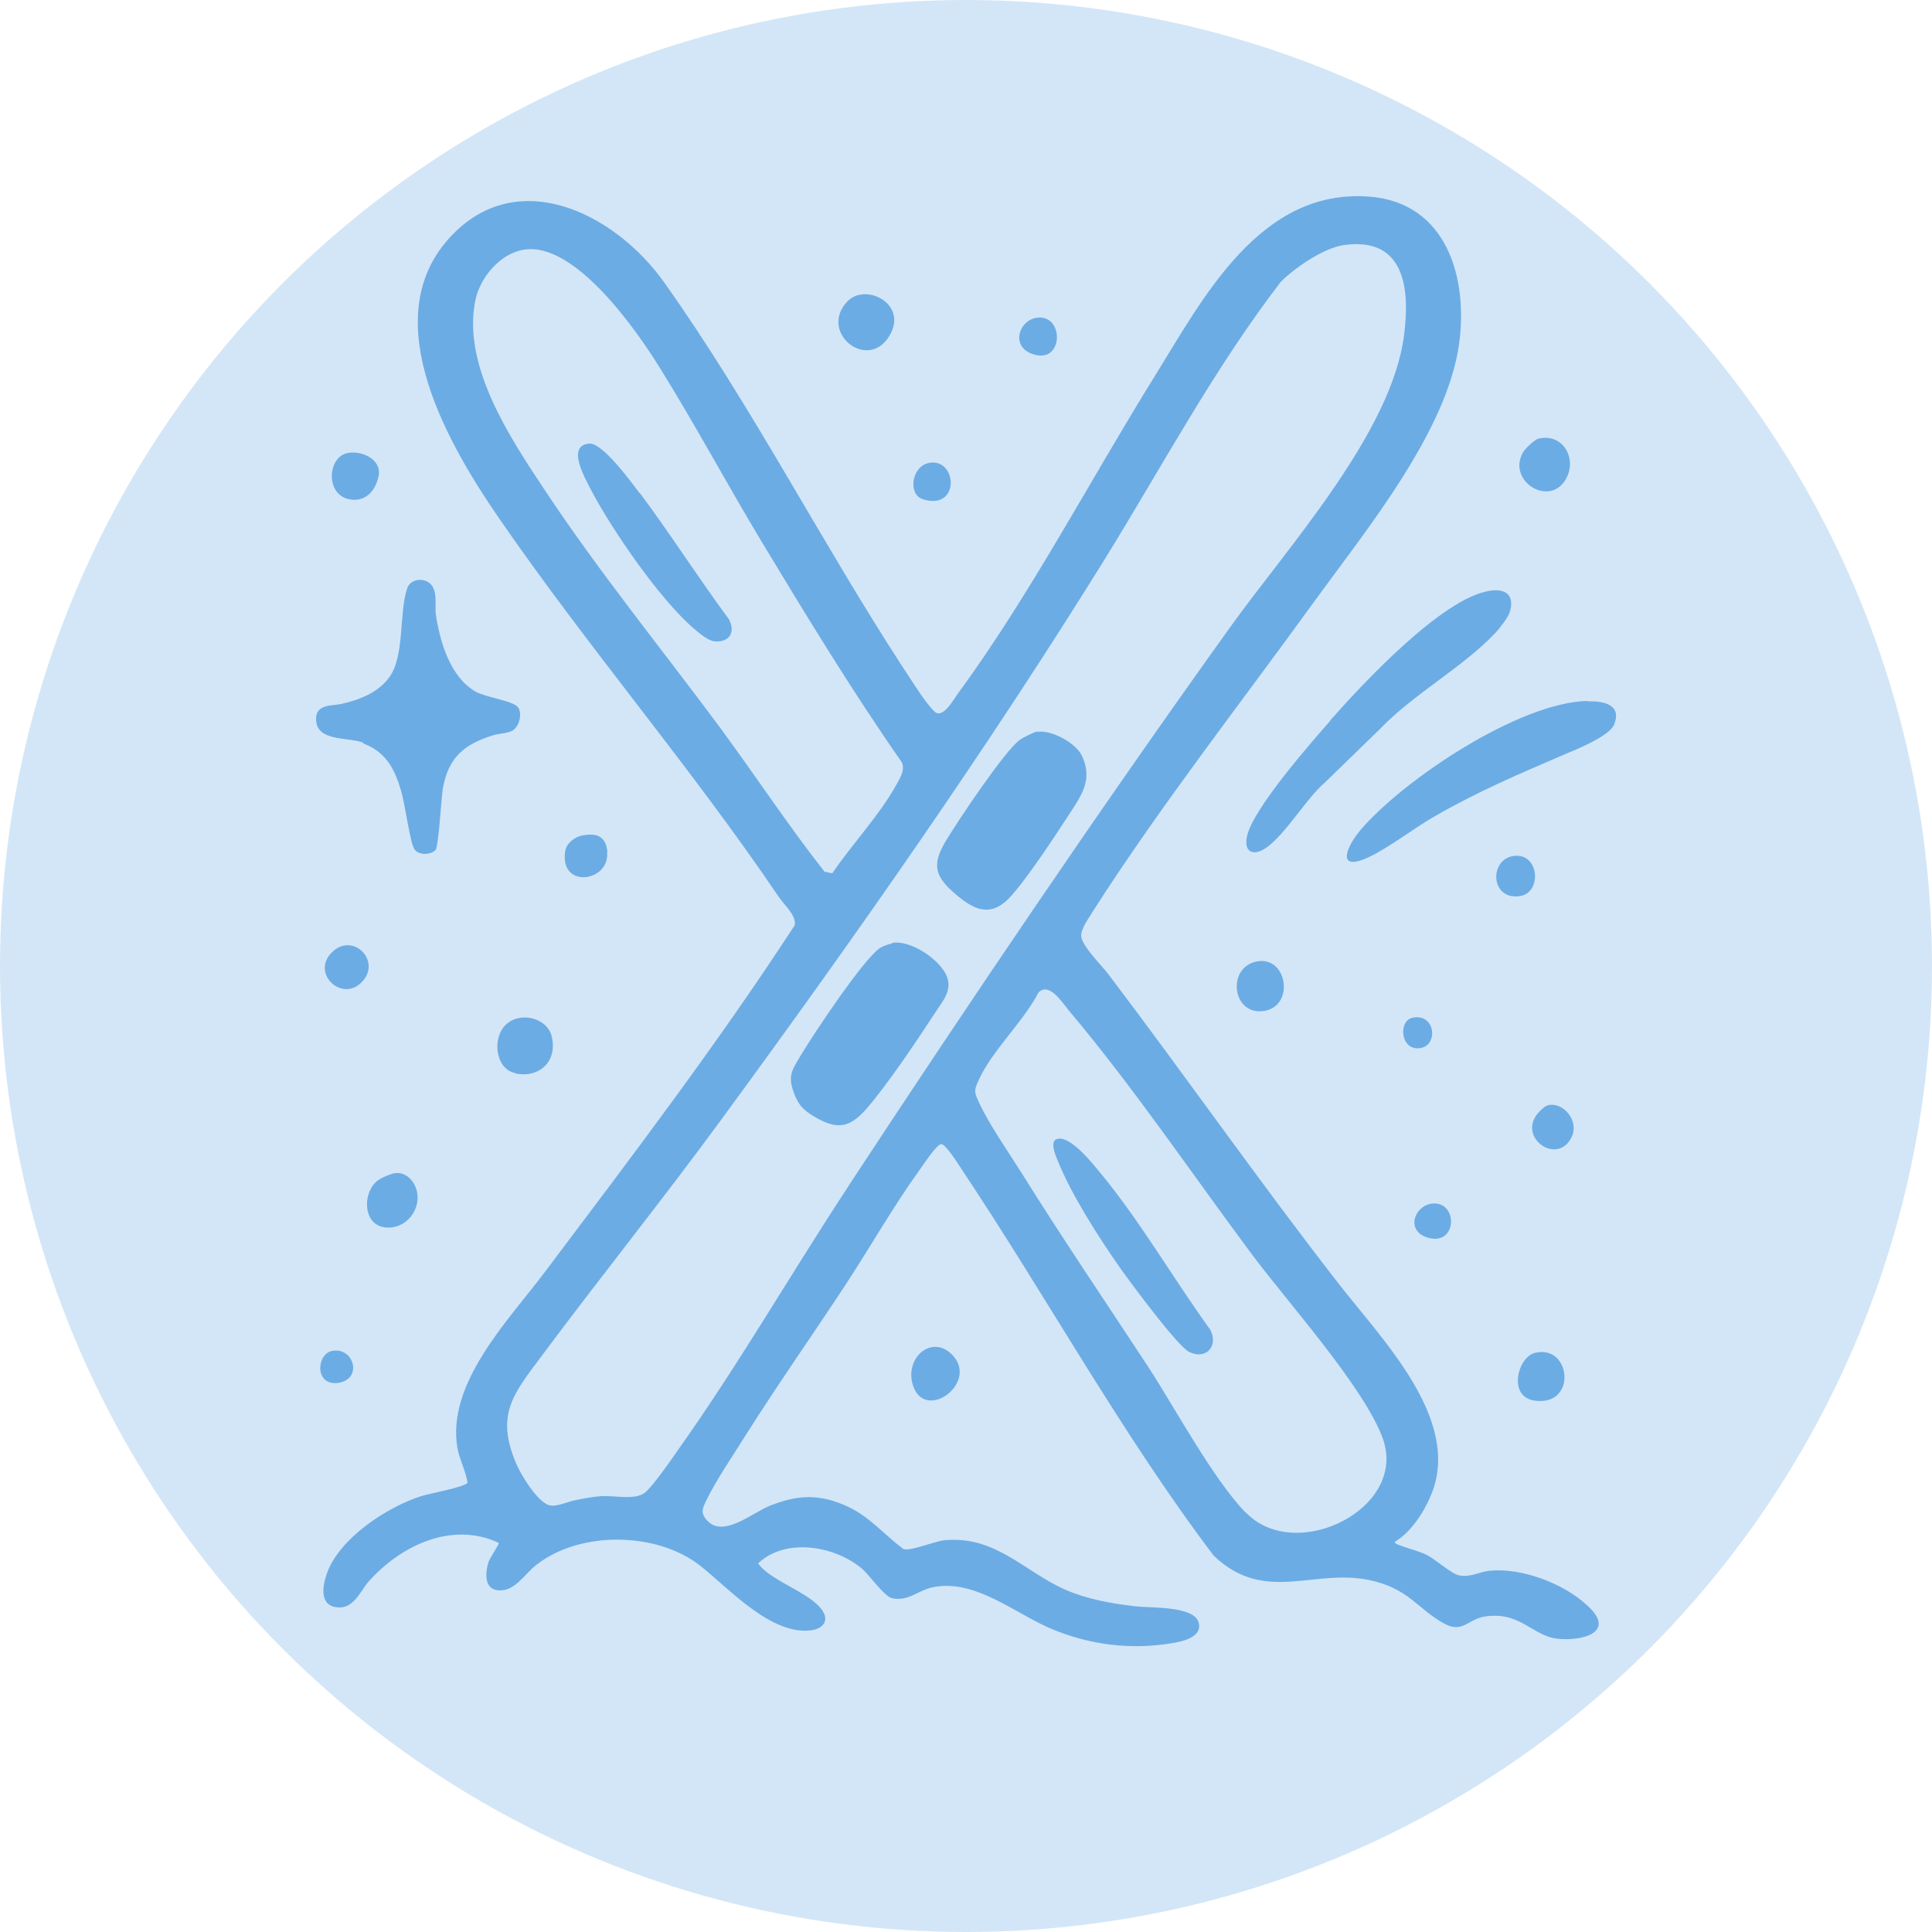
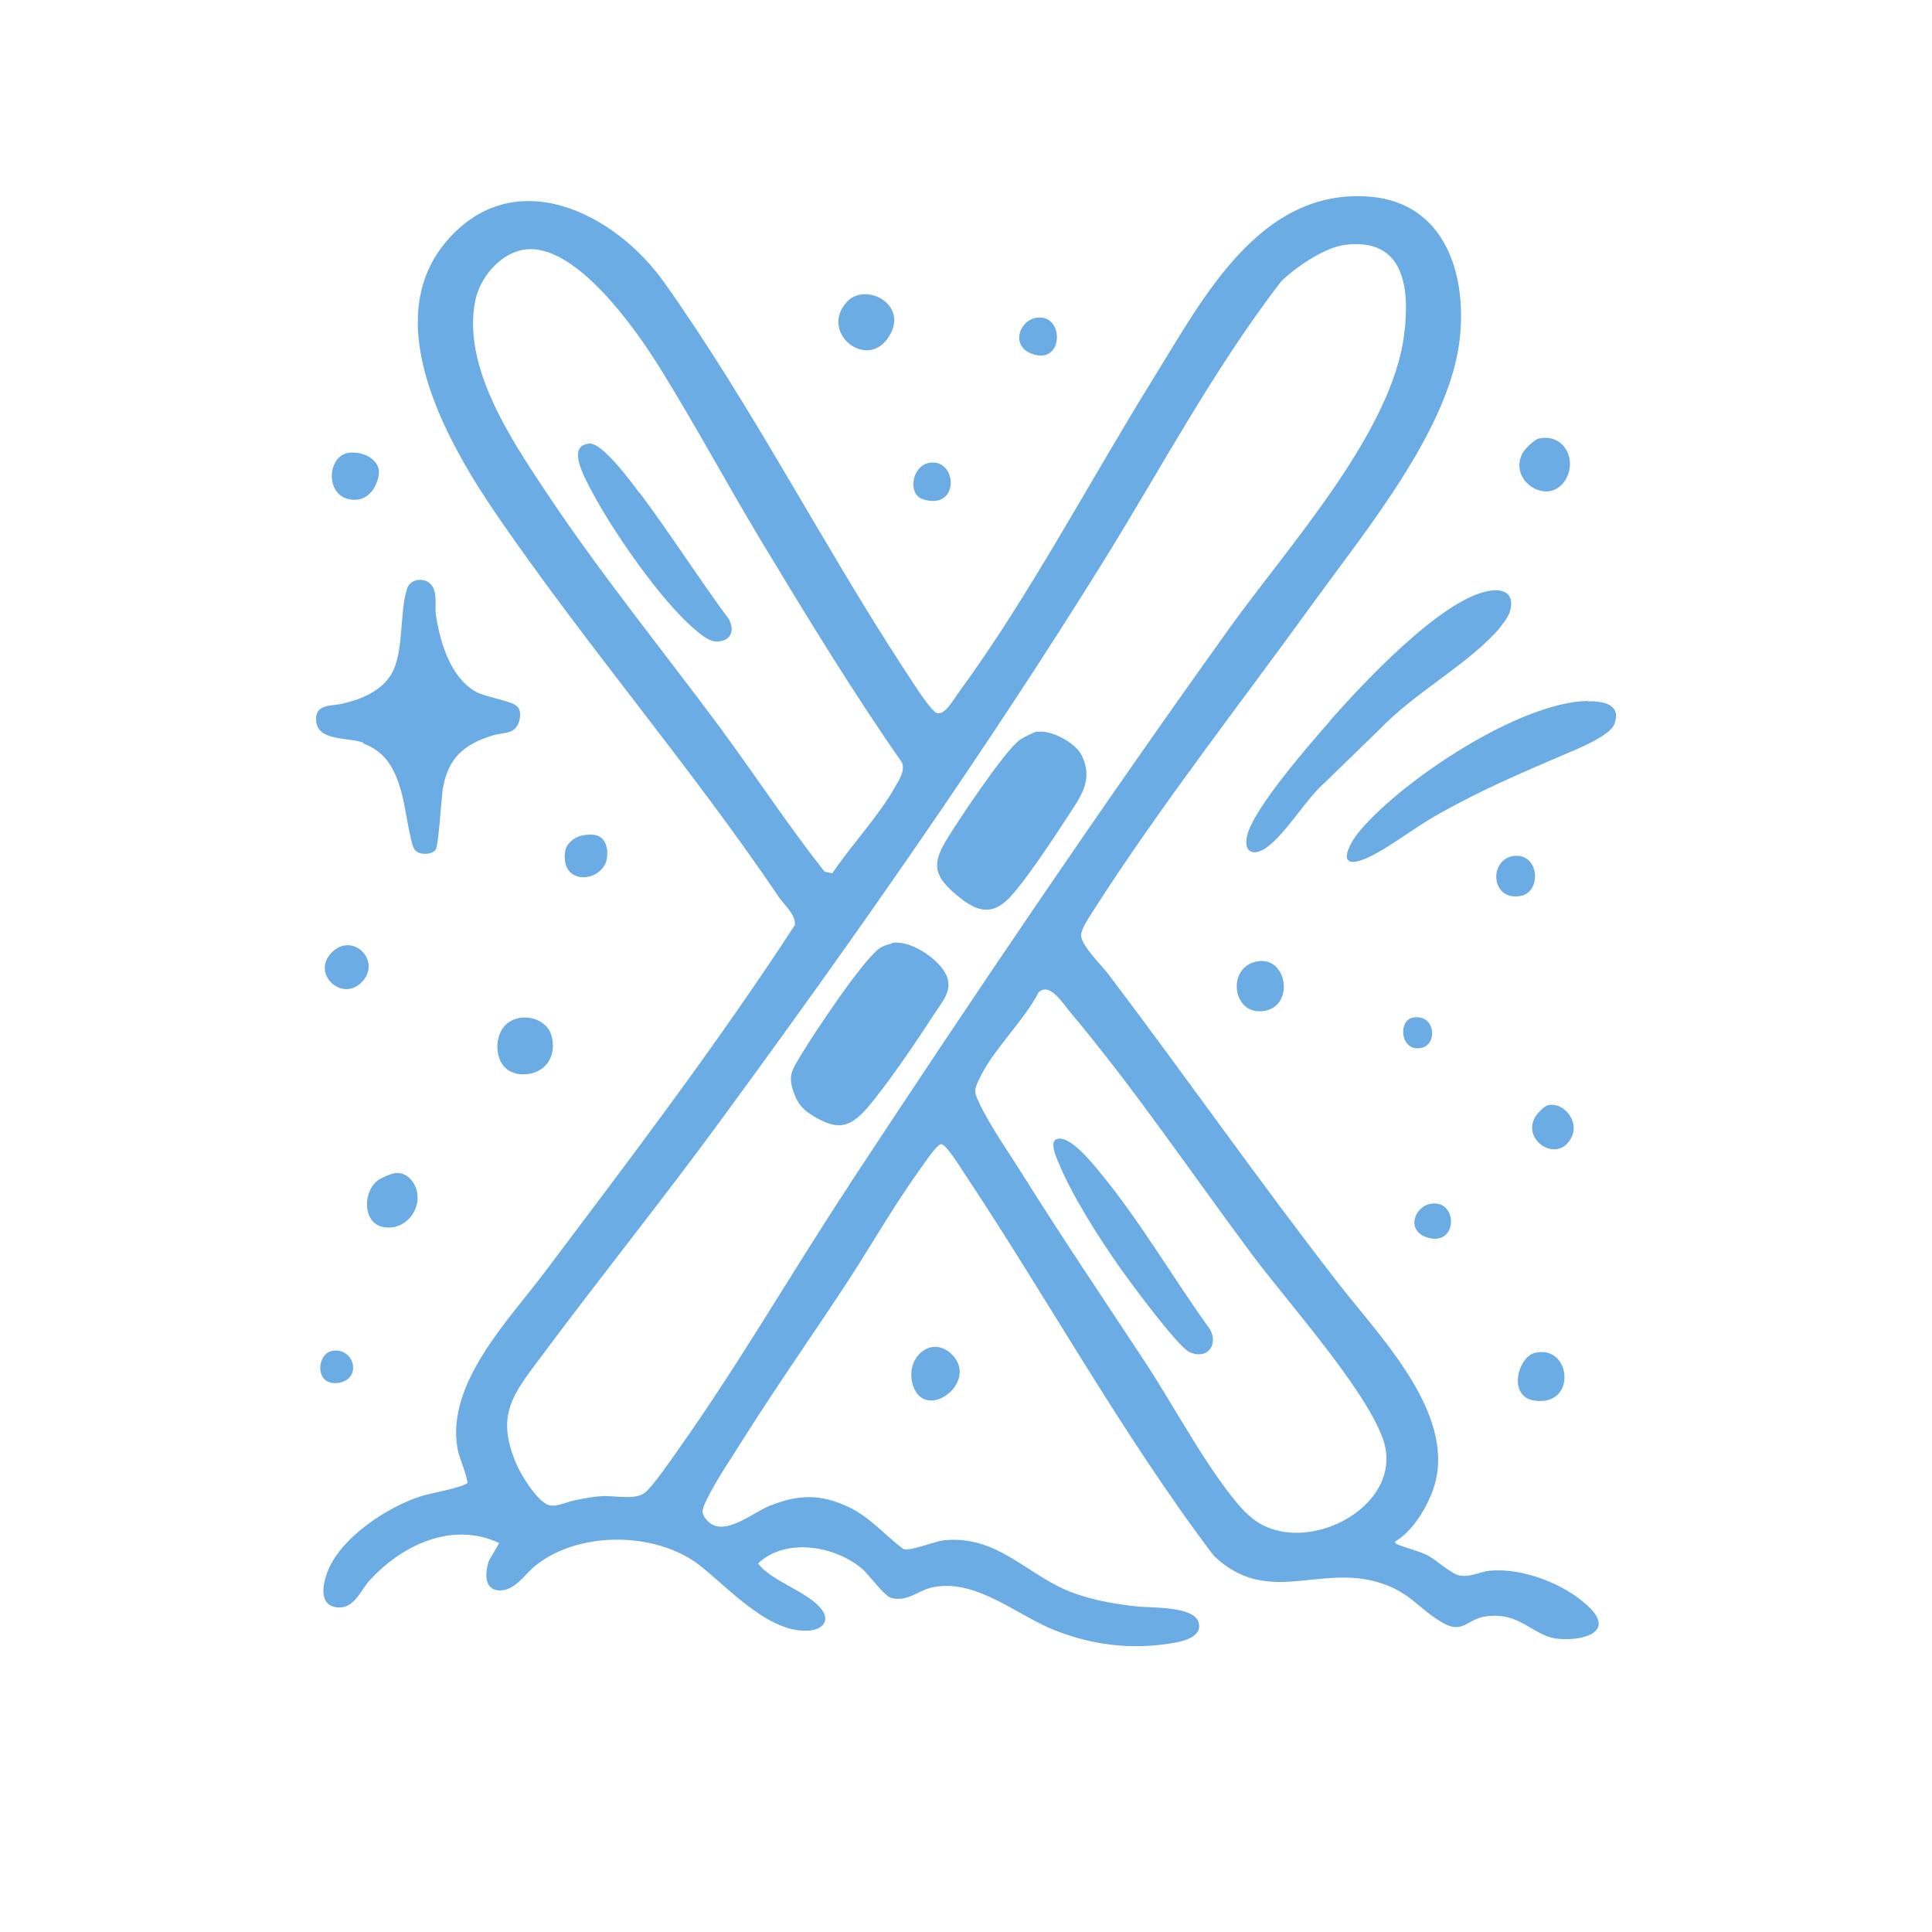
<svg xmlns="http://www.w3.org/2000/svg" id="Layer_1" data-name="Layer 1" viewBox="0 0 50 50">
-   <circle cx="25" cy="25" r="25" style="fill: #d3e6f7;" />
  <path d="M34.43,18.65c-.53.6-1.97,2.25-2.15,2.96-.11.43.14.57.49.33.52-.37,1.02-1.26,1.53-1.7l1.42-1.38c.85-.89,2.15-1.6,2.97-2.47.1-.1.34-.41.38-.54.14-.44-.1-.63-.52-.56-1.23.19-3.3,2.42-4.13,3.36ZM8.54,24.7c-.44.53.3,1.21.8.74.59-.56-.25-1.39-.8-.74ZM26.69,9.15c.84.33.87-1.01.16-.93-.47.05-.7.72-.16.93ZM9.93,31.76c.57.09,1.01-.47.84-1-.08-.23-.28-.43-.54-.4-.11.01-.41.14-.49.22-.36.32-.34,1.1.2,1.18ZM8.75,35.79c.64-.09.42-.93-.15-.83-.41.07-.47.91.15.83ZM40.48,12.47c.37-.52.02-1.27-.66-1.12-.1.02-.35.26-.4.35-.42.71.6,1.4,1.06.77ZM32.54,24.88c-.79.14-.66,1.35.11,1.29.87-.06.69-1.43-.11-1.29ZM23,8.72c.54-.84-.59-1.42-1.07-.92-.75.79.5,1.81,1.07.92ZM23.88,12.92c.98.31.9-1.08.16-.94-.45.09-.55.81-.16.94ZM13.33,27.78c.63.13,1.1-.31.95-.95-.11-.49-.81-.66-1.18-.32-.37.34-.29,1.15.23,1.26ZM9.4,19.24c.59.22.82.67.98,1.23.1.32.23,1.33.34,1.5.1.17.43.16.55.03.08-.08.15-1.34.19-1.59.14-.8.55-1.15,1.3-1.38.16-.05.41-.05.53-.14.15-.11.23-.42.12-.58-.11-.17-.83-.26-1.1-.41-.66-.38-.92-1.28-1.03-1.99-.03-.22.04-.5-.08-.72-.13-.25-.56-.25-.66.03-.22.64-.06,1.74-.46,2.3-.29.41-.8.6-1.26.7-.24.05-.66,0-.64.41.02.57.83.44,1.22.59ZM9.09,12.93c.4.05.64-.26.71-.62.08-.43-.46-.67-.83-.58-.51.13-.55,1.12.12,1.2ZM23.08,24.42c-.08.01-.24.07-.3.11-.43.28-1.71,2.21-2.03,2.74-.26.44-.39.57-.17,1.1.11.26.25.38.48.52.59.35.91.32,1.37-.2.54-.63,1.27-1.71,1.73-2.42.23-.36.55-.67.29-1.11-.23-.39-.9-.83-1.36-.76ZM39.73,35.01c-.45.1-.73,1.15,0,1.24,1.09.14.93-1.46,0-1.24ZM40.69,29.39c.16-.39-.22-.87-.62-.79-.07.02-.13.07-.18.12-.74.66.44,1.52.8.67ZM36.95,32.03c.78.23.79-.97.1-.88-.45.06-.68.71-.1.88ZM16.55,12.76c-.21-.28-.96-1.31-1.3-1.28-.6.05-.11.89.03,1.17.54,1.04,1.8,2.87,2.68,3.62.14.12.37.32.55.33.38.02.53-.25.35-.58-.79-1.07-1.51-2.2-2.3-3.26ZM36.55,26.34c-.38.09-.3.89.23.78.45-.09.36-.91-.23-.78ZM39.19,22.15c-.66.07-.63,1.16.15,1.04.57-.09.5-1.11-.15-1.04ZM41.08,18.14c-1.76.04-4.74,2.02-5.87,3.34-.35.41-.66,1.1.2.71.52-.24,1.2-.77,1.73-1.07,1.15-.66,2.22-1.11,3.43-1.63.29-.12,1.08-.45,1.2-.73.22-.54-.29-.62-.69-.61ZM15.72,22.05c-.04-.4-.26-.5-.64-.43-.19.03-.41.19-.45.39-.17,1.02,1.17.81,1.08.04ZM26.84,18.93c-.09.02-.37.16-.45.22-.39.28-1.61,2.11-1.91,2.61-.38.63-.28.93.26,1.39.45.38.87.6,1.36.11.42-.43,1.19-1.6,1.54-2.14.33-.51.66-.93.36-1.56-.16-.34-.8-.68-1.16-.62ZM28.49,30.37c-.2-.24-.8-1.01-1.14-.89-.19.06-.03.43.02.55.35.88,1.08,2.02,1.63,2.8.27.38,1.48,2.02,1.78,2.16.44.21.76-.16.54-.58-.95-1.31-1.8-2.79-2.83-4.04ZM38.55,40.65c-.27.03-.5.18-.79.12-.2-.04-.59-.4-.82-.52-.24-.12-.53-.18-.77-.28-.03-.01-.07-.03-.07-.07.42-.25.75-.76.94-1.22.81-1.96-1.33-4.07-2.42-5.49-2.03-2.61-3.93-5.33-5.93-7.97-.17-.23-.71-.75-.71-1.01,0-.19.22-.48.32-.65,1.74-2.72,3.84-5.4,5.74-8.03,1.33-1.83,3.4-4.36,3.72-6.62.24-1.72-.32-3.66-2.31-3.82-2.84-.23-4.31,2.62-5.58,4.67-1.66,2.67-3.23,5.67-5.08,8.19-.13.18-.4.67-.61.46-.25-.24-.61-.84-.82-1.15-2.11-3.24-3.93-6.8-6.17-9.95-1.29-1.82-3.9-3.11-5.64-1.06-1.79,2.11.08,5.3,1.37,7.17,2.3,3.34,4.96,6.43,7.24,9.8.14.21.44.45.41.72-2.01,3.09-4.25,6.03-6.47,8.98-.93,1.24-2.56,2.88-2.26,4.57.06.3.21.57.26.88-.07.12-.99.28-1.2.35-.88.28-2.12,1.09-2.44,2-.12.33-.2.85.29.88.41.03.58-.43.79-.67.83-.93,2.15-1.57,3.37-1,.02.02-.24.4-.27.5-.09.3-.11.72.29.73.41.01.66-.44.95-.66,1.13-.89,3.12-.86,4.24.02.74.58,1.84,1.82,2.89,1.67.21-.03.41-.17.33-.4-.2-.53-1.38-.84-1.72-1.33.71-.67,1.97-.46,2.68.13.2.17.58.72.78.77.41.09.66-.18,1.01-.27,1.13-.27,2.19.69,3.18,1.09.97.39,1.99.52,3.03.35.27-.04.83-.15.72-.54-.12-.44-1.27-.37-1.64-.42-.61-.07-1.23-.18-1.79-.42-1.08-.47-1.81-1.41-3.14-1.29-.28.03-.88.29-1.07.23-.48-.36-.87-.83-1.42-1.09-.73-.34-1.29-.33-2.04-.03-.45.18-1.18.82-1.6.4-.21-.21-.14-.33-.03-.56.23-.48.71-1.19,1.01-1.67.83-1.31,1.72-2.58,2.57-3.87.65-.99,1.23-2.02,1.92-2.98.09-.12.45-.68.57-.68.12,0,.46.55.54.67,2.2,3.3,4.12,6.82,6.51,9.98,1.36,1.3,2.66.26,4.19.67.89.24,1.1.71,1.76,1.08.48.27.62-.09,1.04-.17.94-.16,1.25.5,1.91.57.65.07,1.53-.17.77-.86-.61-.57-1.69-.98-2.53-.9ZM18.71,18.93c-1.54-2.08-3.19-4.1-4.62-6.26-.89-1.34-2.13-3.2-1.79-4.89.12-.6.65-1.23,1.27-1.32,1.31-.2,2.9,2.08,3.5,3.05.91,1.46,1.74,3.01,2.63,4.49,1.17,1.94,2.35,3.88,3.64,5.73.09.21-.06.43-.16.61-.43.77-1.14,1.52-1.64,2.26l-.2-.04c-.93-1.18-1.75-2.43-2.64-3.64ZM21.97,30.68c-1.49,2.26-2.85,4.63-4.42,6.84-.18.26-.65.94-.86,1.11-.25.2-.78.07-1.12.09-.2.01-.46.06-.66.1-.24.04-.55.22-.76.11-.3-.16-.66-.75-.79-1.05-.54-1.27-.08-1.8.66-2.79,1.54-2.07,3.16-4.08,4.68-6.16,3.43-4.68,6.82-9.51,9.88-14.44,1.49-2.41,2.84-4.95,4.57-7.2.37-.37,1.12-.88,1.64-.95,1.56-.21,1.7,1.12,1.55,2.31-.31,2.54-3.02,5.51-4.51,7.59-3.39,4.73-6.67,9.58-9.87,14.45ZM32.23,39.14c-.85-.89-1.81-2.68-2.51-3.76-1.09-1.66-2.21-3.31-3.26-4.99-.35-.56-.85-1.27-1.12-1.85-.13-.28-.14-.32,0-.61.33-.73,1.16-1.51,1.54-2.25.28-.26.6.25.78.47,1.67,1.98,3.2,4.25,4.76,6.34.91,1.22,2.87,3.4,3.36,4.72.68,1.83-2.25,3.27-3.53,1.94ZM23.64,35.89c.33.89,1.66-.09,1.03-.8-.54-.6-1.3.06-1.03.8Z" style="fill: #6cace4;" />
</svg>